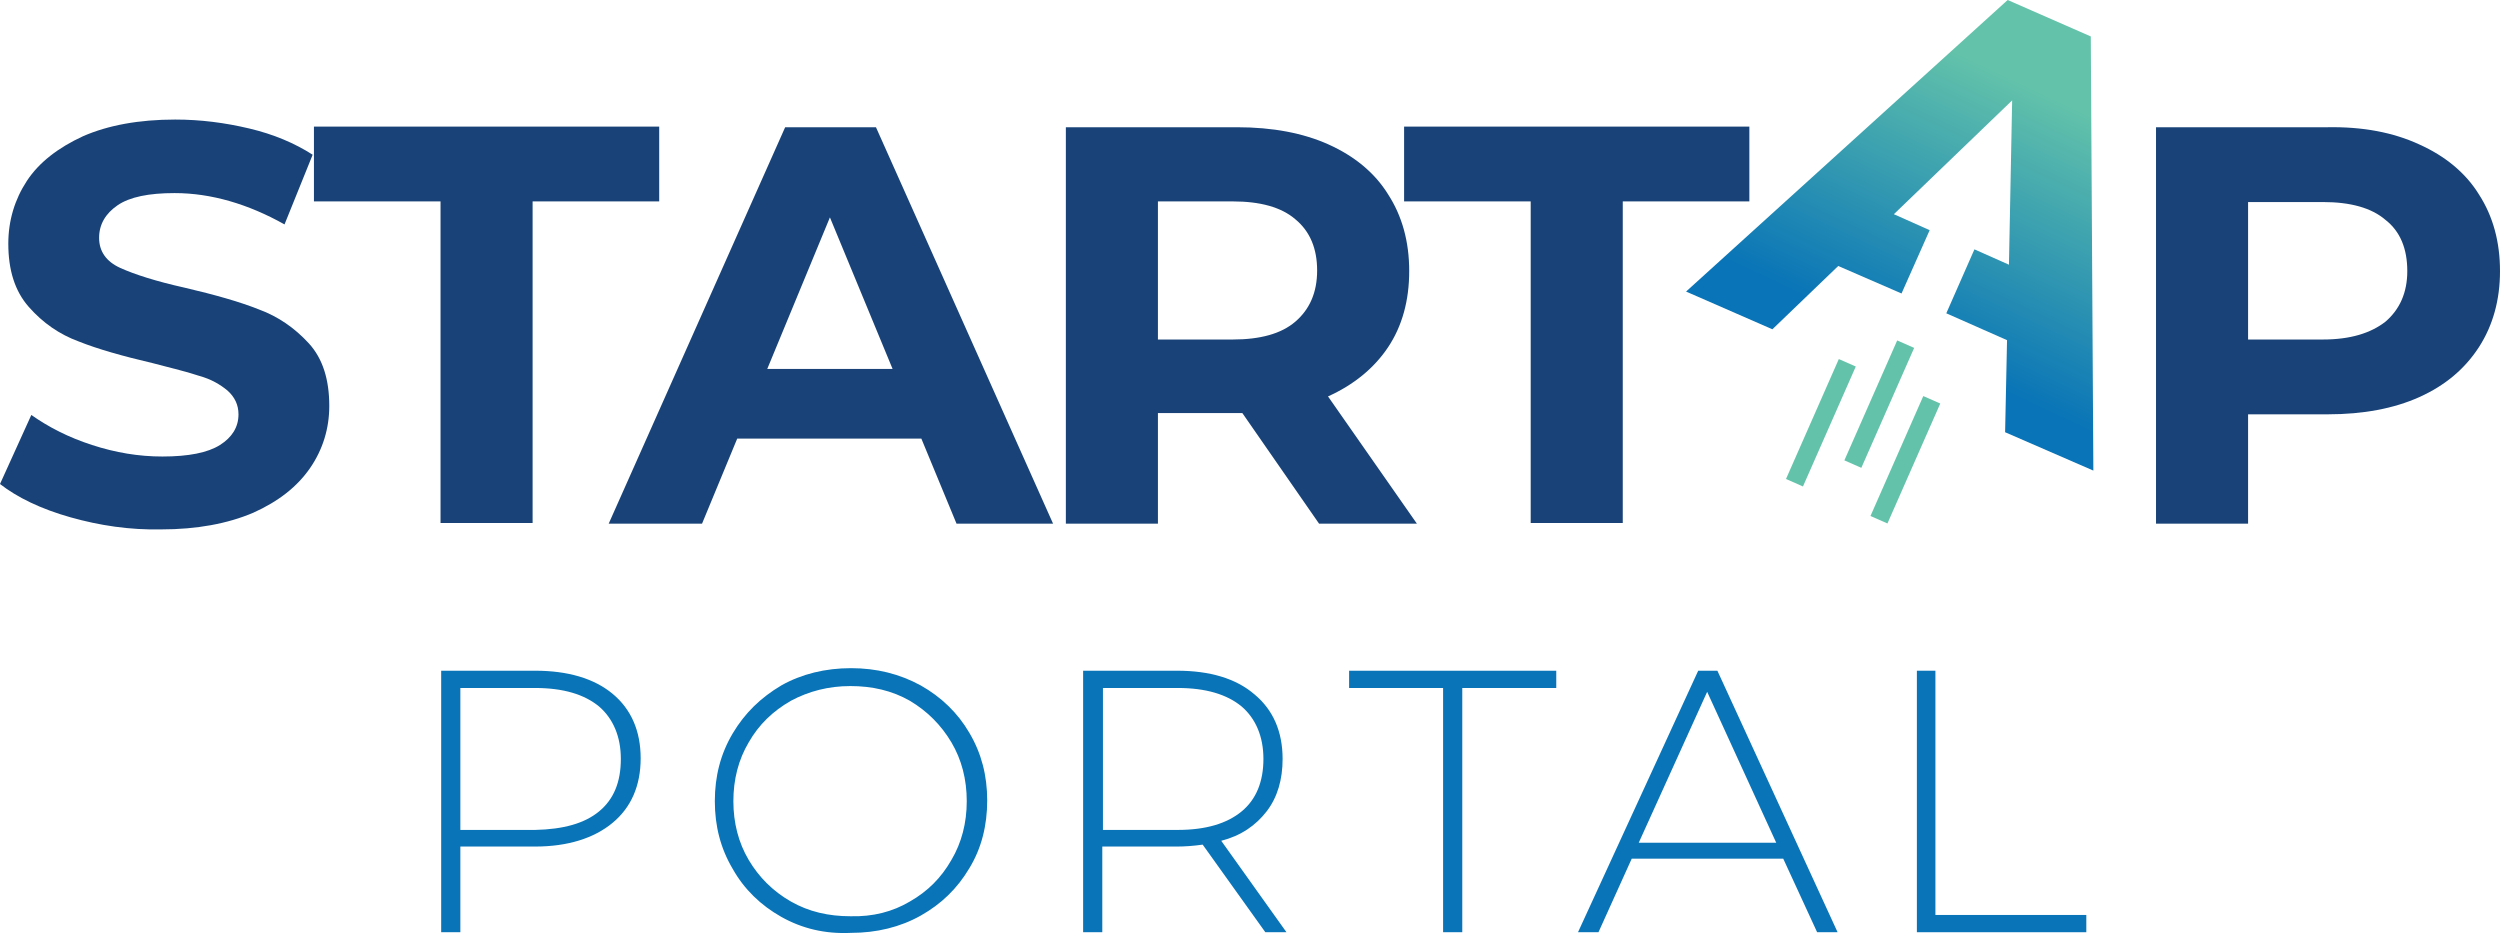
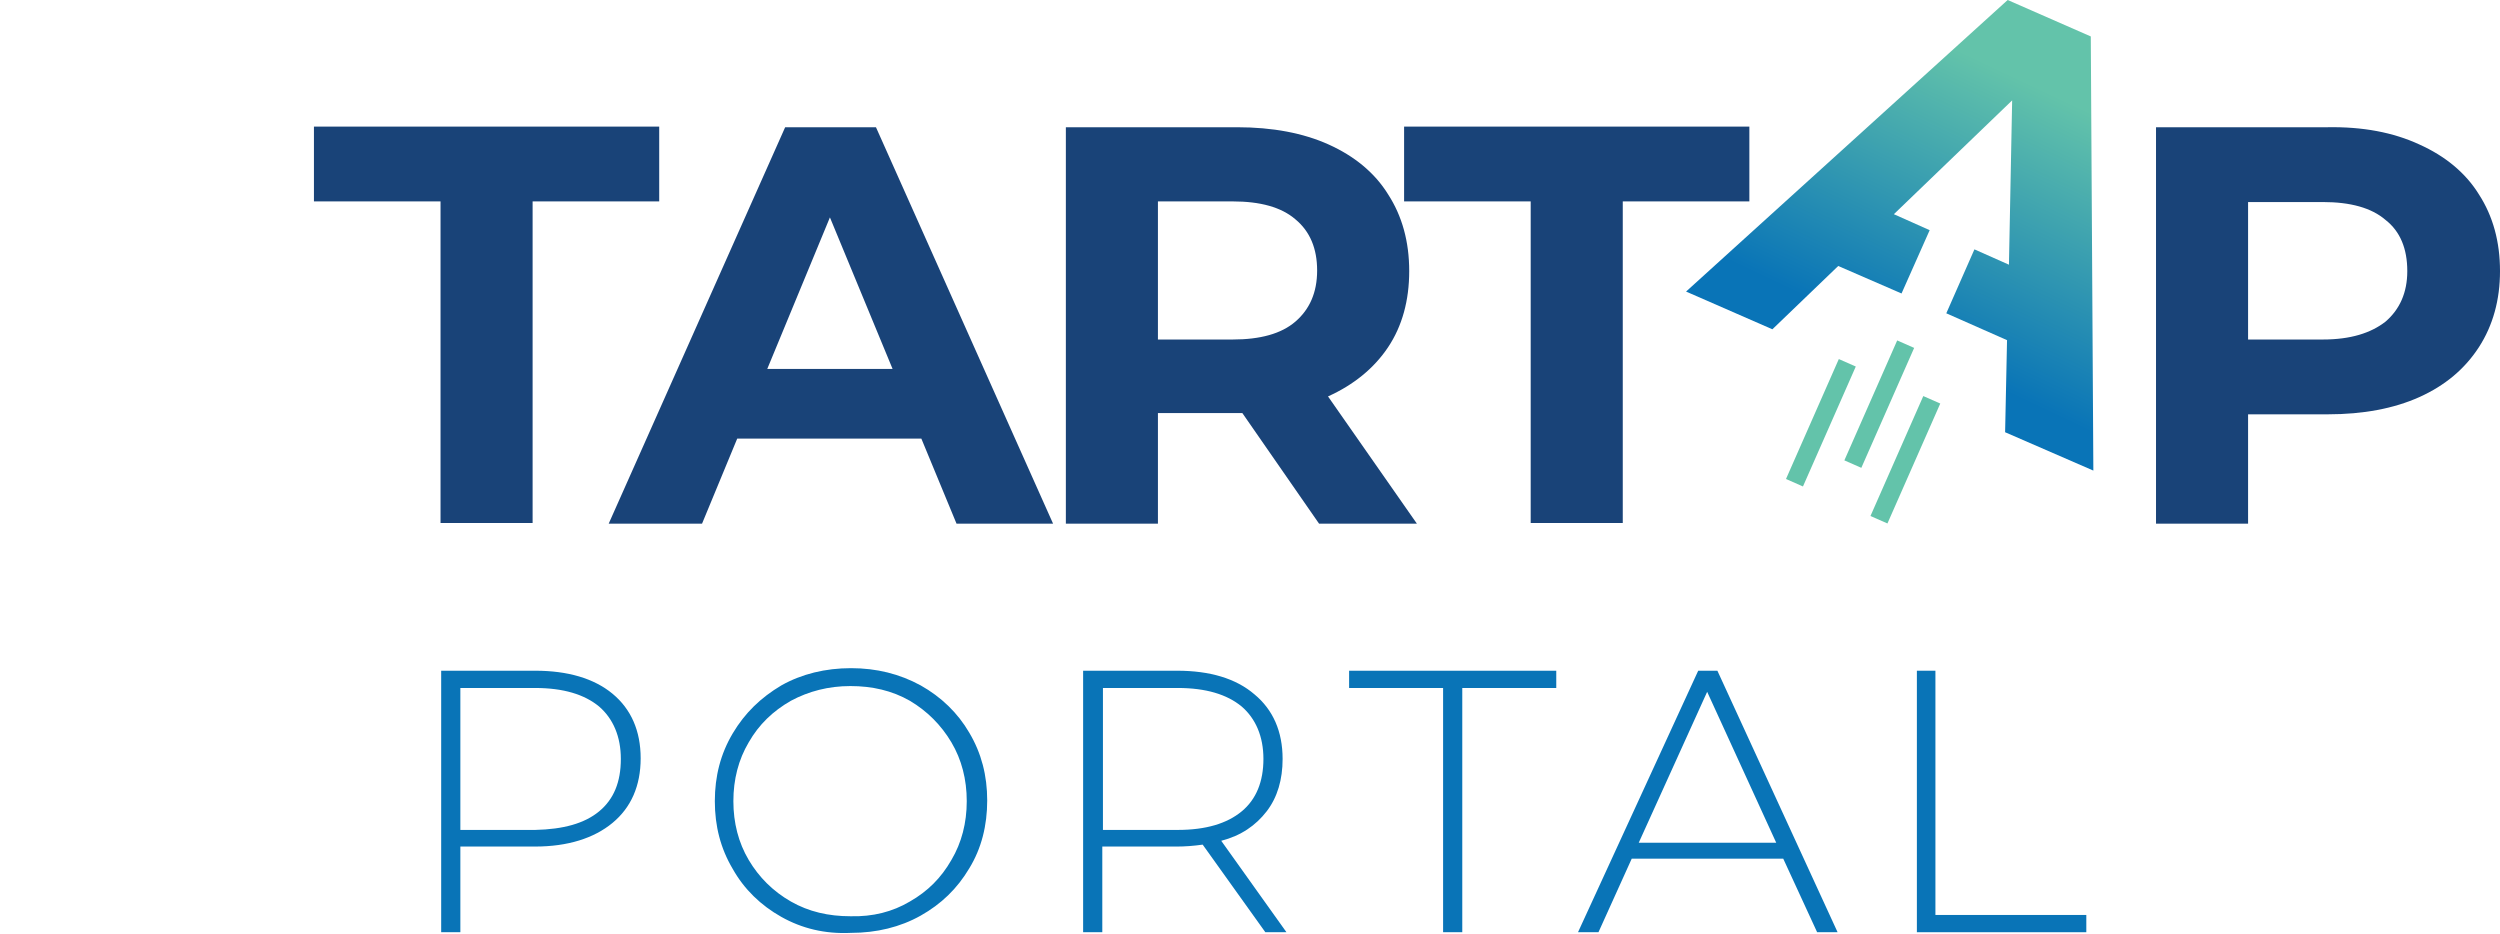
<svg xmlns="http://www.w3.org/2000/svg" version="1.1" id="Layer_1" x="0px" y="0px" viewBox="0 0 391 146.1" style="enable-background:new 0 0 391 146.1;" xml:space="preserve">
  <style type="text/css">
	.st0{fill:#0974B7;}
	.st1{fill:#194378;}
	.st2{fill:url(#SVGID_1_);}
	.st3{fill:#63C3AA;}
</style>
  <path class="st0" d="M95.8,108.5c2.9,2.4,4.4,5.8,4.4,10.1c0,4.3-1.5,7.7-4.4,10.1c-2.9,2.4-7,3.7-12.1,3.7H72v13.4h-3v-40.9h14.7  C88.8,104.9,92.9,106.1,95.8,108.5z M93.7,126.9c2.3-1.9,3.4-4.6,3.4-8.2c0-3.5-1.2-6.3-3.4-8.2c-2.3-1.9-5.6-2.9-10-2.9H72v22.2  h11.7C88.1,129.7,91.4,128.8,93.7,126.9z" />
  <path class="st0" d="M122.2,143.4c-3.2-1.8-5.8-4.3-7.6-7.5c-1.9-3.2-2.8-6.7-2.8-10.6c0-3.9,0.9-7.4,2.8-10.6  c1.9-3.2,4.4-5.6,7.6-7.5c3.2-1.8,6.9-2.7,10.9-2.7c4,0,7.6,0.9,10.9,2.7c3.2,1.8,5.8,4.3,7.6,7.4c1.9,3.2,2.8,6.7,2.8,10.6  c0,3.9-0.9,7.5-2.8,10.6c-1.9,3.2-4.4,5.6-7.6,7.4c-3.2,1.8-6.9,2.7-10.9,2.7C129,146.1,125.4,145.2,122.2,143.4z M142.3,141  c2.8-1.6,4.9-3.7,6.5-6.5c1.6-2.7,2.4-5.8,2.4-9.2s-0.8-6.5-2.4-9.2c-1.6-2.7-3.8-4.9-6.5-6.5c-2.8-1.6-5.9-2.3-9.3-2.3  c-3.4,0-6.5,0.8-9.3,2.3c-2.8,1.6-5,3.7-6.6,6.5c-1.6,2.7-2.4,5.8-2.4,9.2s0.8,6.5,2.4,9.2c1.6,2.7,3.8,4.9,6.6,6.5  c2.8,1.6,5.9,2.3,9.3,2.3C136.5,143.4,139.6,142.6,142.3,141z" />
  <path class="st0" d="M197.9,145.8l-9.8-13.7c-1.4,0.2-2.8,0.3-4,0.3h-11.7v13.4h-3v-40.9h14.7c5.1,0,9.2,1.2,12.1,3.7  c2.9,2.4,4.4,5.8,4.4,10.1c0,3.2-0.8,6-2.5,8.2c-1.7,2.2-4,3.8-7.1,4.6l10.2,14.3H197.9z M184.2,129.8c4.4,0,7.7-1,10-2.9  c2.3-1.9,3.4-4.7,3.4-8.2c0-3.5-1.2-6.3-3.4-8.2c-2.3-1.9-5.6-2.9-10-2.9h-11.7v22.2H184.2z" />
  <path class="st0" d="M225.7,107.6H211v-2.7h32.4v2.7h-14.7v38.2h-3V107.6z" />
  <path class="st0" d="M278.9,134.3h-23.7l-5.2,11.5h-3.2l18.8-40.9h3l18.8,40.9h-3.2L278.9,134.3z M277.8,131.8L267,108.2l-10.7,23.6  H277.8z" />
  <path class="st0" d="M299.7,104.9h3v38.2h23.6v2.7h-26.5V104.9z" />
  <g>
-     <path class="st1" d="M11,80.9c-4.6-1.3-8.3-3.1-11-5.2l4.9-10.8c2.7,1.9,5.8,3.5,9.5,4.7c3.7,1.2,7.3,1.8,11,1.8   c4.1,0,7.1-0.6,9-1.8c1.9-1.2,2.9-2.8,2.9-4.8c0-1.5-0.6-2.7-1.7-3.7c-1.2-1-2.6-1.8-4.4-2.3c-1.8-0.6-4.2-1.2-7.3-2   c-4.7-1.1-8.6-2.2-11.6-3.4c-3-1.1-5.6-2.9-7.8-5.4s-3.2-5.8-3.2-9.9c0-3.6,1-6.9,2.9-9.8c1.9-2.9,4.9-5.2,8.8-7   c3.9-1.7,8.7-2.6,14.4-2.6c4,0,7.8,0.5,11.6,1.4c3.8,0.9,7.1,2.3,9.9,4.1l-4.4,10.9c-5.7-3.2-11.5-4.9-17.2-4.9c-4,0-7,0.6-8.9,1.9   c-1.9,1.3-2.9,3-2.9,5.1c0,2.1,1.1,3.7,3.3,4.7c2.2,1,5.6,2.1,10.1,3.1c4.7,1.1,8.6,2.2,11.6,3.4c3,1.1,5.6,2.9,7.8,5.3   c2.2,2.4,3.2,5.7,3.2,9.8c0,3.5-1,6.8-3,9.7c-2,2.9-4.9,5.2-8.9,7c-4,1.7-8.8,2.6-14.4,2.6C20.3,82.9,15.6,82.2,11,80.9z" />
    <path class="st1" d="M68.9,31.5H49.1V19.8h54v11.7H83.3v50.3H68.9V31.5z" />
    <path class="st1" d="M144.1,68.6h-28.8l-5.5,13.3H95.2l27.6-62H137l27.7,62h-15.1L144.1,68.6z M139.6,57.7l-9.8-23.7L120,57.7   H139.6z" />
    <path class="st1" d="M206.3,81.9l-12-17.3h-0.7h-12.5v17.3h-14.4v-62h26.8c5.5,0,10.3,0.9,14.3,2.7c4,1.8,7.2,4.4,9.3,7.8   c2.2,3.4,3.3,7.4,3.3,12s-1.1,8.6-3.3,11.9c-2.2,3.3-5.4,5.9-9.4,7.7l13.9,19.9H206.3z M202.6,34.3c-2.2-1.9-5.5-2.8-9.8-2.8h-11.7   v21.6h11.7c4.3,0,7.6-0.9,9.8-2.8c2.2-1.9,3.4-4.5,3.4-8C206,38.9,204.9,36.2,202.6,34.3z" />
    <path class="st1" d="M239.4,31.5h-19.8V19.8h54v11.7h-19.8v50.3h-14.4V31.5z" />
    <path class="st1" d="M378.4,22.6c4,1.8,7.2,4.4,9.3,7.8c2.2,3.4,3.3,7.4,3.3,12c0,4.5-1.1,8.5-3.3,11.9c-2.2,3.4-5.3,6-9.3,7.8   c-4,1.8-8.8,2.7-14.3,2.7h-12.5v17.1h-14.4v-62H364C369.5,19.8,374.3,20.7,378.4,22.6z M373.1,50.3c2.2-1.9,3.4-4.5,3.4-7.9   c0-3.5-1.1-6.2-3.4-8c-2.2-1.9-5.5-2.8-9.8-2.8h-11.7v21.5h11.7C367.6,53.1,370.8,52.1,373.1,50.3z" />
    <g>
      <linearGradient id="SVGID_1_" gradientUnits="userSpaceOnUse" x1="298.175" y1="54.04" x2="317.564" y2="13.107">
        <stop offset="1.272929e-03" style="stop-color:#0974B7" />
        <stop offset="1" style="stop-color:#63C3AA" />
      </linearGradient>
      <polygon class="st2" points="327,5.7 314,0 263.7,45.6 277.2,51.5 287.5,41.6 297.4,45.9 301.8,36 296.2,33.5 314.7,15.7     314.2,41.4 308.8,39 304.4,49 313.9,53.2 313.6,67.6 327.4,73.6   " />
      <g>
        <rect x="283.4" y="55.9" transform="matrix(0.915 0.403 -0.403 0.915 50.808 -109.202)" class="st3" width="2.9" height="20.5" />
        <rect x="292.5" y="53" transform="matrix(0.915 0.403 -0.403 0.915 50.442 -113.129)" class="st3" width="2.9" height="20.5" />
        <rect x="296.6" y="61.7" transform="matrix(0.915 0.403 -0.403 0.915 54.28 -114.041)" class="st3" width="2.9" height="20.5" />
      </g>
    </g>
  </g>
</svg>